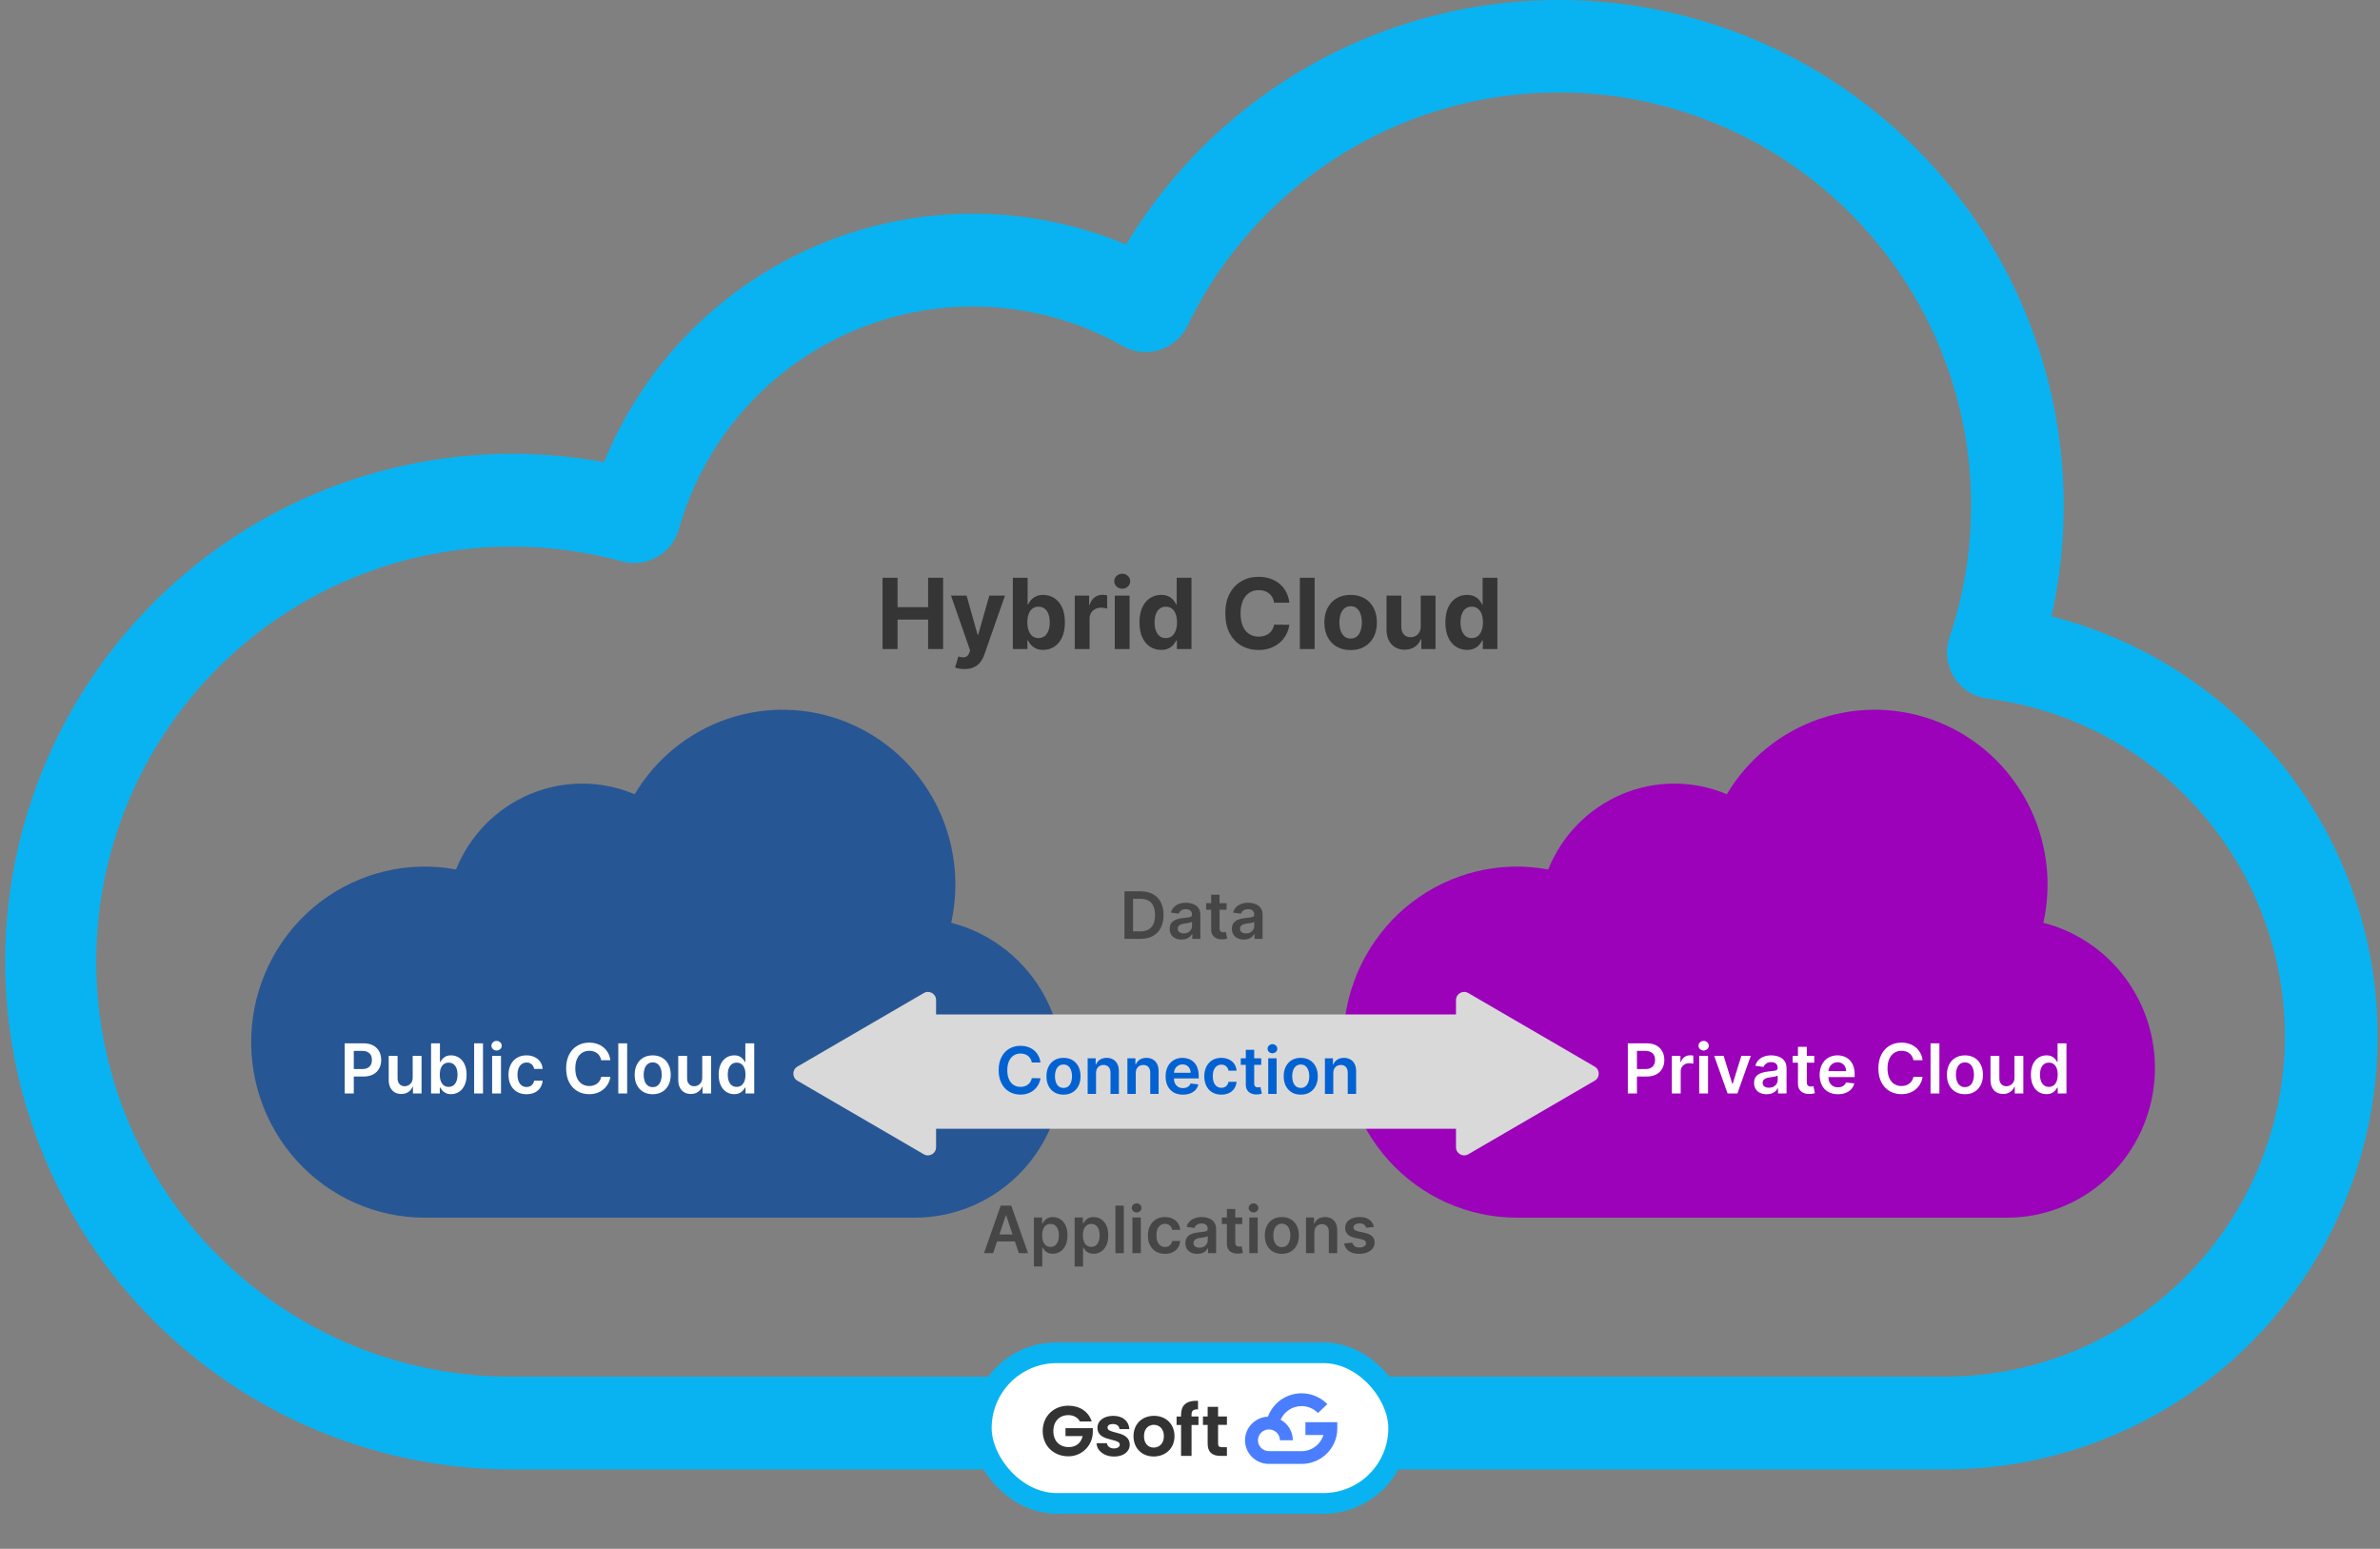
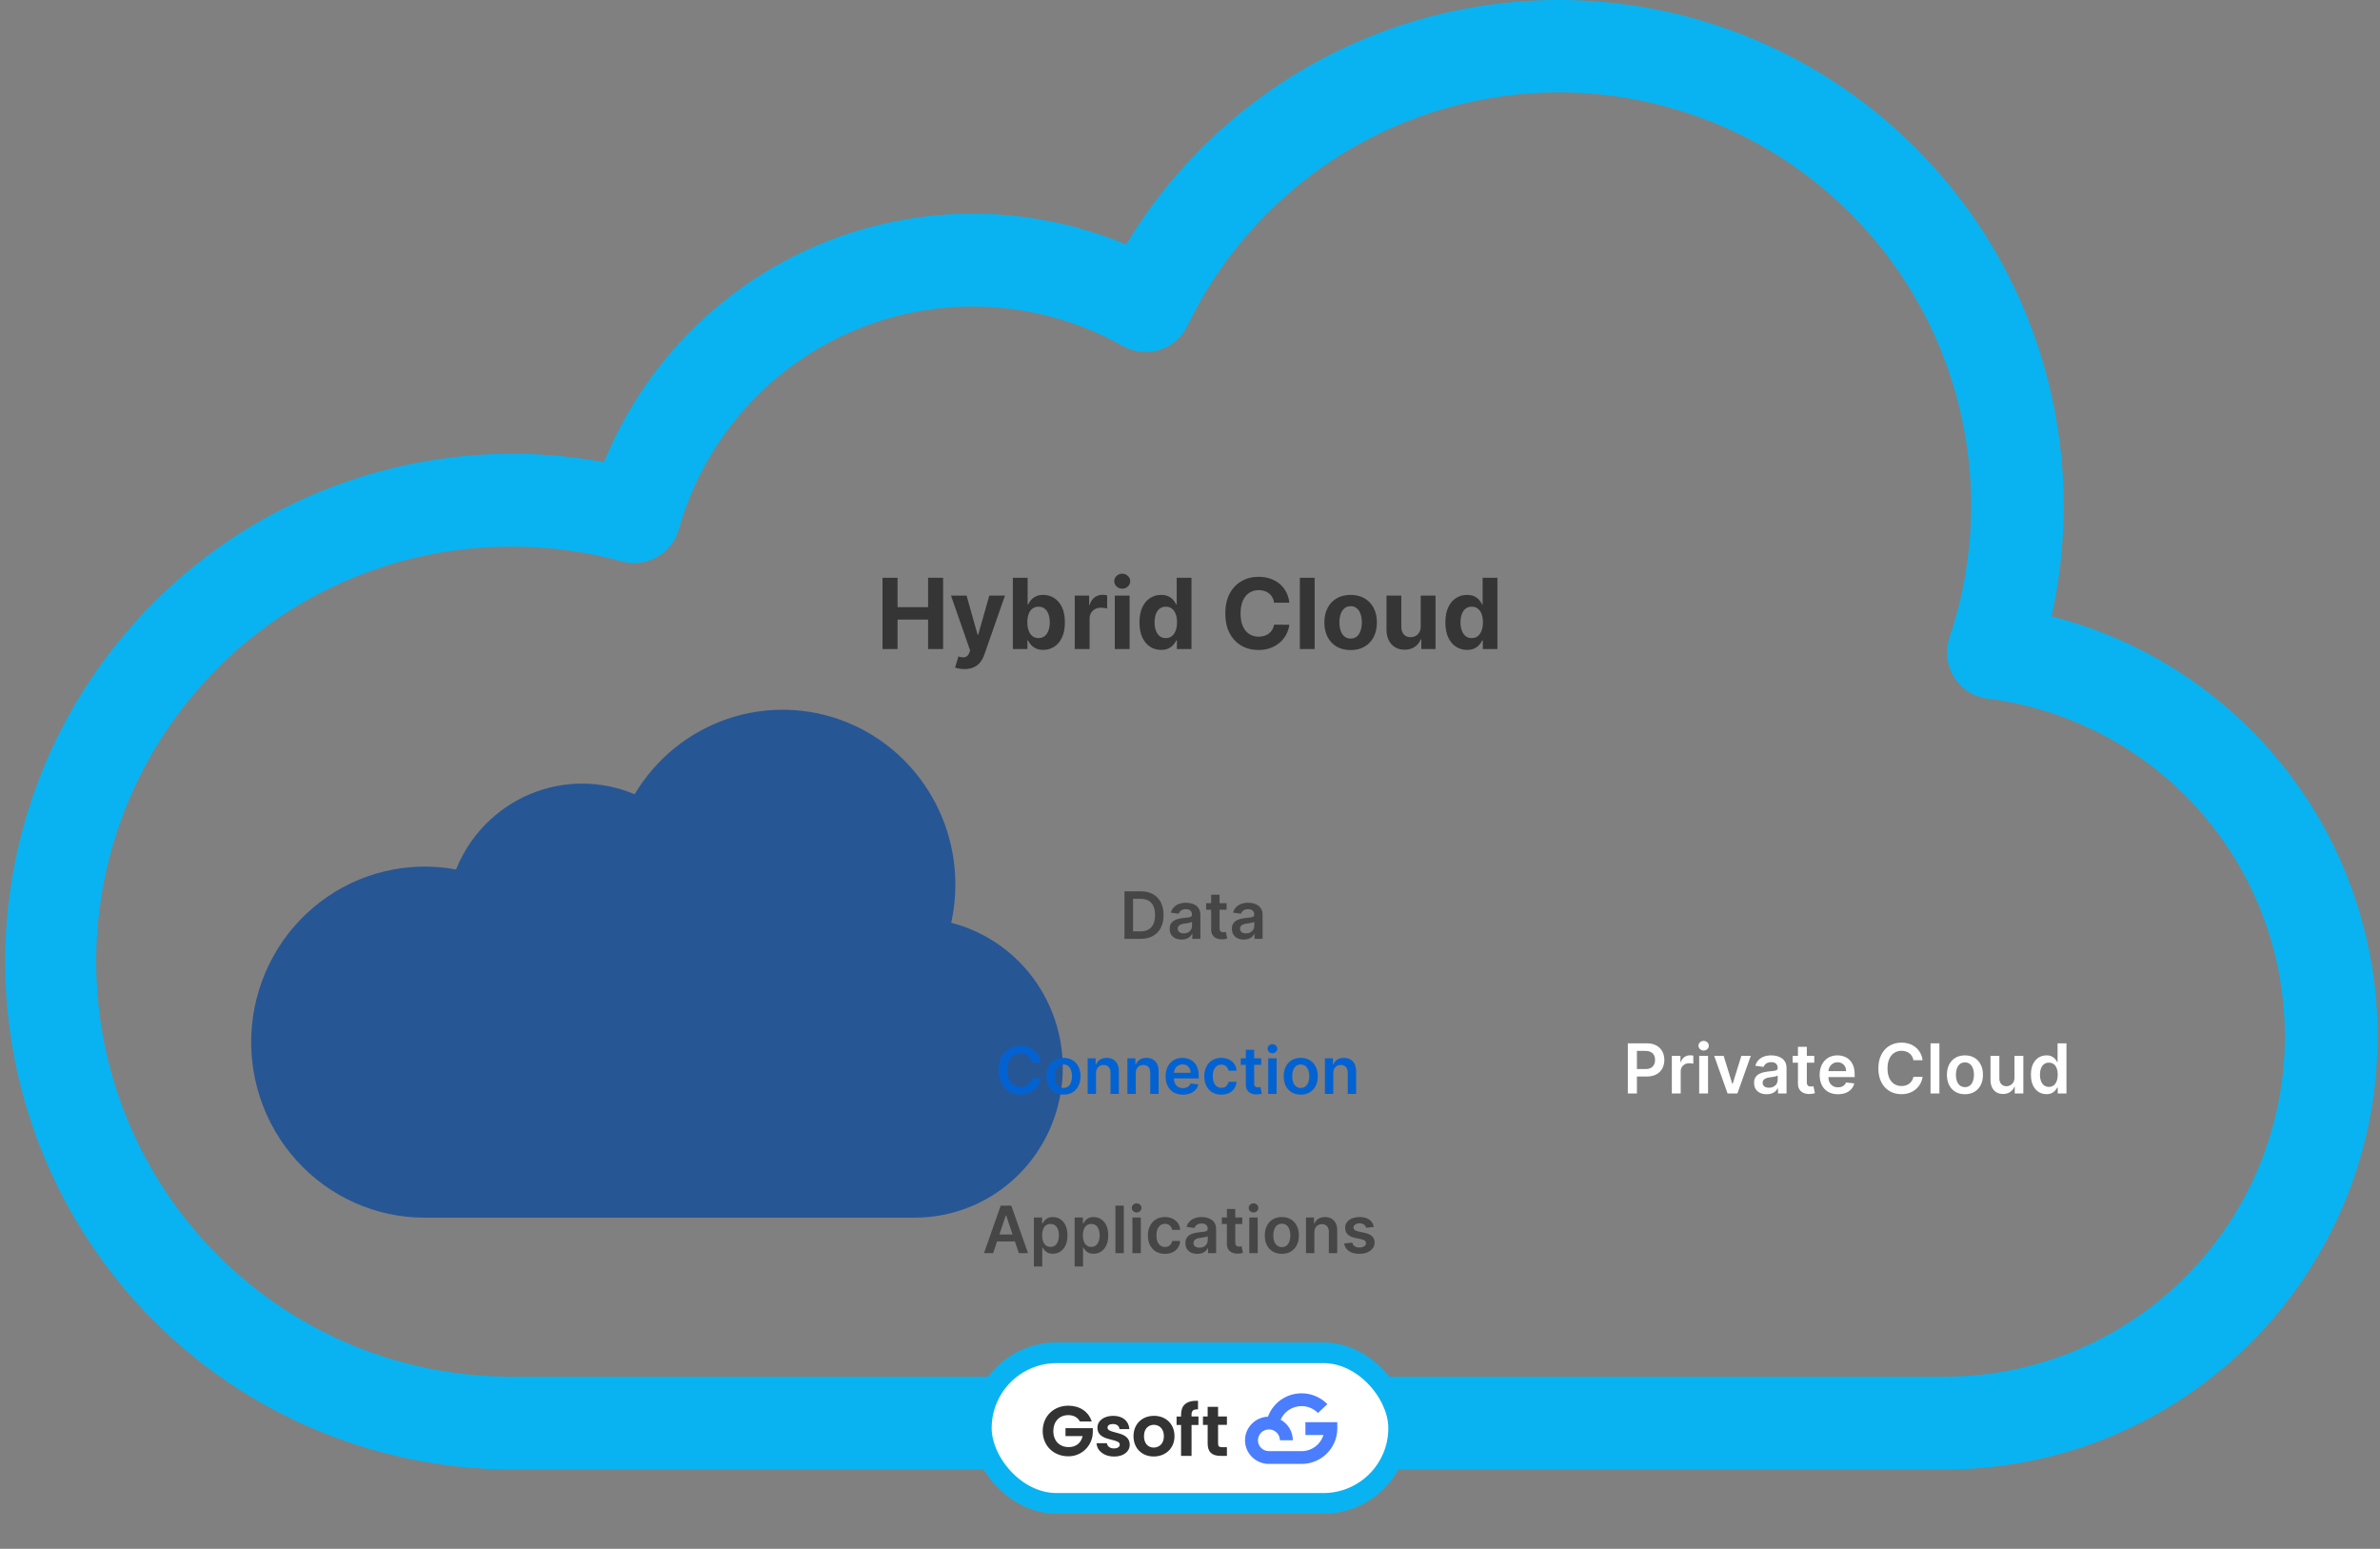
<svg xmlns="http://www.w3.org/2000/svg" width="690" height="449" viewBox="0 0 690 449" fill="none">
  <rect x="0" y="0" width="690" height="449" fill="#808080" stroke="none" />
  <g clip-path="url(#clip0_4512_9127)">
    <path d="M563.896 425.996H148.44C128.011 425.986 107.809 421.71 89.121 413.446C70.433 405.18 53.67 393.106 39.903 377.992C26.134 362.877 15.663 345.056 9.156 325.664C2.65 306.272 0.25 285.735 2.111 265.361C3.973 244.989 10.053 225.229 19.966 207.34C29.878 189.452 43.405 173.829 59.683 161.467C75.961 149.106 94.633 140.277 114.509 135.545C134.384 130.813 155.025 130.28 175.117 133.982C180.861 119.84 189.345 106.977 200.081 96.137C210.817 85.297 223.591 76.695 237.666 70.828C251.741 64.961 266.837 61.945 282.083 61.954C297.328 61.964 312.421 64.998 326.49 70.882C344.447 41.078 372.407 18.643 405.369 7.59C438.33 -3.464 474.144 -2.415 506.404 10.548C538.664 23.512 565.266 47.544 581.455 78.348C597.643 109.152 602.36 144.718 594.763 178.686C624.394 186.218 650.256 204.327 667.489 229.612C684.722 254.896 692.141 285.612 688.349 315.988C684.559 346.363 669.818 374.306 646.901 394.565C623.983 414.823 594.466 426.002 563.896 426V425.996ZM148.44 158.468C132.629 158.415 116.963 161.488 102.339 167.51C87.716 173.533 74.424 182.387 63.224 193.565C52.025 204.742 43.139 218.023 37.076 232.646C31.013 247.269 27.892 262.947 27.892 278.782C27.892 294.615 31.013 310.293 37.076 324.916C43.139 339.54 52.025 352.822 63.224 363.998C74.424 375.176 87.716 384.03 102.339 390.052C116.963 396.075 132.629 399.148 148.44 399.095H563.896C588.957 399.092 613.076 389.527 631.343 372.346C649.61 355.166 660.653 331.66 662.225 306.613C663.798 281.567 655.779 256.861 639.805 237.526C623.829 218.189 601.096 205.676 576.233 202.531C574.255 202.284 572.357 201.6 570.677 200.528C568.996 199.456 567.576 198.023 566.517 196.332C565.457 194.642 564.787 192.737 564.554 190.755C564.321 188.774 564.53 186.764 565.168 184.875C574.917 156.009 573.308 124.508 560.669 96.79C548.03 69.073 525.312 47.224 497.144 35.697C468.977 24.169 437.48 23.831 409.073 34.751C380.665 45.671 357.484 67.027 344.255 94.467C343.455 96.123 342.324 97.598 340.933 98.799C339.542 100 337.918 100.903 336.165 101.451C334.411 102 332.563 102.182 330.737 101.987C328.91 101.792 327.142 101.224 325.543 100.318C313.869 93.715 300.849 89.854 287.466 89.027C274.083 88.199 260.688 90.427 248.291 95.541C235.894 100.656 224.819 108.523 215.902 118.55C206.985 128.577 200.459 140.502 196.818 153.424C195.855 156.844 193.581 159.743 190.492 161.49C187.402 163.236 183.749 163.688 180.328 162.747C169.938 159.9 159.214 158.46 148.44 158.468Z" fill="#09B3F1" />
    <path d="M265.211 352.999H123.085C116.097 352.994 109.186 351.518 102.792 348.661C96.4 345.803 90.665 341.629 85.956 336.406C81.246 331.182 77.663 325.021 75.438 318.318C73.212 311.616 72.391 304.515 73.028 297.474C73.664 290.433 75.745 283.602 79.135 277.419C82.526 271.236 87.154 265.835 92.723 261.562C98.291 257.29 104.679 254.237 111.477 252.602C118.277 250.967 125.339 250.782 132.212 252.062C134.177 247.173 137.079 242.727 140.751 238.981C144.425 235.234 148.795 232.261 153.61 230.233C158.424 228.203 163.589 227.161 168.803 227.164C174.019 227.169 179.183 228.217 183.996 230.251C190.138 219.949 199.703 212.194 210.979 208.374C222.255 204.552 234.506 204.916 245.543 209.396C256.578 213.877 265.679 222.184 271.217 232.831C276.755 243.48 278.37 255.773 275.77 267.514C285.906 270.118 294.754 276.378 300.649 285.116C306.545 293.856 309.082 304.473 307.785 314.973C306.488 325.473 301.446 335.132 293.607 342.134C285.766 349.136 275.668 353 265.211 353V352.999Z" fill="#275695" />
-     <path d="M581.848 352.999H439.722C432.733 352.994 425.822 351.518 419.429 348.661C413.036 345.803 407.302 341.629 402.592 336.406C397.882 331.182 394.299 325.021 392.074 318.318C389.848 311.616 389.027 304.515 389.663 297.474C390.301 290.433 392.38 283.602 395.771 277.419C399.162 271.236 403.79 265.835 409.358 261.562C414.927 257.29 421.315 254.237 428.114 252.602C434.913 250.967 441.975 250.782 448.848 252.062C450.813 247.173 453.715 242.727 457.387 238.981C461.061 235.234 465.431 232.261 470.246 230.233C475.06 228.203 480.225 227.161 485.44 227.164C490.655 227.169 495.819 228.217 500.632 230.251C506.775 219.949 516.339 212.194 527.615 208.374C538.892 204.552 551.142 204.916 562.179 209.396C573.214 213.877 582.315 222.184 587.853 232.831C593.391 243.48 595.006 255.773 592.407 267.514C602.543 270.118 611.39 276.378 617.285 285.116C623.182 293.856 625.718 304.473 624.421 314.973C623.124 325.473 618.082 335.132 610.243 342.134C602.403 349.136 592.304 353 581.848 353V352.999Z" fill="#9B02BA" />
    <path d="M471.935 317V302.455H477.389C478.507 302.455 479.444 302.663 480.202 303.08C480.964 303.496 481.539 304.069 481.928 304.798C482.321 305.523 482.517 306.347 482.517 307.27C482.517 308.203 482.321 309.031 481.928 309.756C481.535 310.48 480.955 311.051 480.188 311.467C479.42 311.879 478.476 312.085 477.354 312.085H473.739V309.919H476.999C477.652 309.919 478.187 309.805 478.604 309.578C479.02 309.351 479.328 309.038 479.527 308.641C479.731 308.243 479.832 307.786 479.832 307.27C479.832 306.754 479.731 306.299 479.527 305.906C479.328 305.513 479.018 305.208 478.597 304.99C478.18 304.768 477.643 304.656 476.984 304.656H474.57V317H471.935ZM484.692 317V306.091H487.185V307.909H487.299C487.498 307.279 487.838 306.794 488.321 306.453C488.809 306.107 489.365 305.935 489.99 305.935C490.132 305.935 490.291 305.942 490.466 305.956C490.646 305.965 490.795 305.982 490.914 306.006V308.371C490.805 308.333 490.632 308.3 490.395 308.271C490.163 308.238 489.938 308.222 489.721 308.222C489.252 308.222 488.83 308.323 488.456 308.527C488.087 308.726 487.796 309.003 487.583 309.358C487.37 309.713 487.263 310.123 487.263 310.587V317H484.692ZM492.622 317V306.091H495.193V317H492.622ZM493.914 304.543C493.507 304.543 493.157 304.408 492.863 304.138C492.57 303.863 492.423 303.534 492.423 303.151C492.423 302.762 492.57 302.433 492.863 302.163C493.157 301.889 493.507 301.751 493.914 301.751C494.326 301.751 494.677 301.889 494.966 302.163C495.259 302.433 495.406 302.762 495.406 303.151C495.406 303.534 495.259 303.863 494.966 304.138C494.677 304.408 494.326 304.543 493.914 304.543ZM507.581 306.091L503.696 317H500.855L496.97 306.091H499.712L502.219 314.195H502.332L504.847 306.091H507.581ZM512.187 317.22C511.496 317.22 510.873 317.097 510.319 316.851C509.77 316.6 509.334 316.231 509.012 315.743C508.695 315.255 508.536 314.654 508.536 313.939C508.536 313.323 508.65 312.814 508.877 312.412C509.104 312.009 509.415 311.688 509.808 311.446C510.201 311.205 510.643 311.022 511.136 310.899C511.633 310.771 512.147 310.679 512.677 310.622C513.316 310.556 513.835 310.497 514.232 310.445C514.63 310.388 514.919 310.303 515.099 310.189C515.283 310.071 515.376 309.888 515.376 309.642V309.599C515.376 309.064 515.217 308.65 514.9 308.357C514.583 308.063 514.126 307.916 513.529 307.916C512.899 307.916 512.4 308.054 512.031 308.328C511.666 308.603 511.42 308.927 511.292 309.301L508.891 308.96C509.081 308.297 509.393 307.743 509.829 307.298C510.264 306.848 510.797 306.512 511.427 306.29C512.057 306.062 512.753 305.949 513.515 305.949C514.04 305.949 514.564 306.01 515.085 306.134C515.605 306.257 516.081 306.46 516.512 306.744C516.943 307.024 517.289 307.405 517.549 307.888C517.814 308.371 517.947 308.974 517.947 309.699V317H515.475V315.501H515.39C515.234 315.804 515.013 316.089 514.729 316.354C514.45 316.614 514.097 316.825 513.671 316.986C513.25 317.142 512.755 317.22 512.187 317.22ZM512.854 315.331C513.371 315.331 513.818 315.229 514.197 315.026C514.576 314.817 514.867 314.543 515.07 314.202C515.279 313.861 515.383 313.489 515.383 313.087V311.801C515.302 311.867 515.165 311.929 514.971 311.986C514.781 312.043 514.568 312.092 514.332 312.135C514.095 312.178 513.861 312.215 513.629 312.249C513.397 312.282 513.195 312.31 513.025 312.334C512.641 312.386 512.298 312.471 511.995 312.589C511.692 312.708 511.453 312.874 511.278 313.087C511.103 313.295 511.015 313.565 511.015 313.896C511.015 314.37 511.188 314.727 511.533 314.969C511.879 315.21 512.319 315.331 512.854 315.331ZM525.979 306.091V308.08H519.708V306.091H525.979ZM521.256 303.477H523.827V313.719C523.827 314.064 523.879 314.33 523.984 314.514C524.093 314.694 524.235 314.817 524.41 314.884C524.585 314.95 524.779 314.983 524.992 314.983C525.153 314.983 525.3 314.971 525.433 314.947C525.57 314.924 525.674 314.902 525.745 314.884L526.178 316.893C526.041 316.941 525.844 316.993 525.589 317.05C525.338 317.107 525.03 317.14 524.665 317.149C524.022 317.168 523.442 317.071 522.925 316.858C522.409 316.64 522 316.304 521.697 315.849C521.398 315.395 521.252 314.827 521.256 314.145V303.477ZM532.842 317.213C531.748 317.213 530.804 316.986 530.008 316.531C529.217 316.072 528.609 315.423 528.183 314.585C527.757 313.742 527.544 312.75 527.544 311.609C527.544 310.487 527.757 309.502 528.183 308.655C528.614 307.803 529.215 307.14 529.987 306.666C530.759 306.188 531.665 305.949 532.707 305.949C533.379 305.949 534.014 306.058 534.61 306.276C535.212 306.489 535.742 306.82 536.201 307.27C536.665 307.72 537.03 308.293 537.295 308.989C537.56 309.68 537.693 310.504 537.693 311.46V312.249H528.751V310.516H535.228C535.224 310.023 535.117 309.585 534.909 309.202C534.7 308.813 534.409 308.508 534.035 308.286C533.666 308.063 533.235 307.952 532.743 307.952C532.217 307.952 531.755 308.08 531.358 308.335C530.96 308.586 530.65 308.918 530.427 309.33C530.209 309.737 530.098 310.184 530.093 310.672V312.185C530.093 312.819 530.209 313.364 530.441 313.818C530.673 314.268 530.998 314.614 531.414 314.855C531.831 315.092 532.319 315.21 532.877 315.21C533.252 315.21 533.59 315.158 533.893 315.054C534.196 314.945 534.459 314.786 534.681 314.578C534.904 314.37 535.072 314.112 535.186 313.804L537.586 314.074C537.435 314.708 537.146 315.262 536.72 315.736C536.298 316.205 535.759 316.569 535.1 316.83C534.442 317.085 533.69 317.213 532.842 317.213ZM557.393 307.362H554.737C554.661 306.927 554.521 306.541 554.317 306.205C554.114 305.864 553.861 305.575 553.558 305.338C553.254 305.101 552.909 304.924 552.521 304.805C552.137 304.682 551.723 304.621 551.278 304.621C550.487 304.621 549.786 304.82 549.175 305.217C548.565 305.61 548.086 306.188 547.741 306.95C547.395 307.708 547.222 308.634 547.222 309.727C547.222 310.84 547.395 311.777 547.741 312.54C548.091 313.297 548.569 313.87 549.175 314.259C549.786 314.642 550.485 314.834 551.271 314.834C551.706 314.834 552.113 314.777 552.492 314.663C552.876 314.545 553.219 314.372 553.522 314.145C553.83 313.918 554.088 313.638 554.296 313.307C554.509 312.975 554.656 312.597 554.737 312.17L557.393 312.185C557.293 312.876 557.078 313.525 556.746 314.131C556.42 314.737 555.991 315.272 555.461 315.736C554.931 316.195 554.31 316.555 553.6 316.815C552.89 317.071 552.102 317.199 551.235 317.199C549.957 317.199 548.816 316.903 547.812 316.311C546.808 315.719 546.017 314.865 545.44 313.747C544.862 312.63 544.573 311.29 544.573 309.727C544.573 308.16 544.864 306.82 545.447 305.707C546.029 304.59 546.822 303.735 547.826 303.143C548.83 302.552 549.966 302.256 551.235 302.256C552.045 302.256 552.798 302.369 553.494 302.597C554.19 302.824 554.81 303.158 555.354 303.598C555.899 304.034 556.346 304.569 556.697 305.203C557.052 305.833 557.284 306.553 557.393 307.362ZM562.263 302.455V317H559.692V302.455H562.263ZM569.665 317.213C568.6 317.213 567.677 316.979 566.896 316.51C566.114 316.041 565.508 315.385 565.077 314.543C564.651 313.7 564.438 312.715 564.438 311.588C564.438 310.461 564.651 309.474 565.077 308.626C565.508 307.779 566.114 307.121 566.896 306.652C567.677 306.183 568.6 305.949 569.665 305.949C570.731 305.949 571.654 306.183 572.435 306.652C573.217 307.121 573.82 307.779 574.246 308.626C574.677 309.474 574.893 310.461 574.893 311.588C574.893 312.715 574.677 313.7 574.246 314.543C573.82 315.385 573.217 316.041 572.435 316.51C571.654 316.979 570.731 317.213 569.665 317.213ZM569.68 315.153C570.257 315.153 570.74 314.995 571.129 314.678C571.517 314.356 571.806 313.925 571.995 313.385C572.189 312.845 572.286 312.244 572.286 311.581C572.286 310.913 572.189 310.31 571.995 309.77C571.806 309.225 571.517 308.792 571.129 308.47C570.74 308.148 570.257 307.987 569.68 307.987C569.088 307.987 568.595 308.148 568.202 308.47C567.814 308.792 567.523 309.225 567.329 309.77C567.139 310.31 567.045 310.913 567.045 311.581C567.045 312.244 567.139 312.845 567.329 313.385C567.523 313.925 567.814 314.356 568.202 314.678C568.595 314.995 569.088 315.153 569.68 315.153ZM584.028 312.412V306.091H586.599V317H584.106V315.061H583.993C583.746 315.672 583.342 316.171 582.778 316.56C582.219 316.948 581.53 317.142 580.711 317.142C579.996 317.142 579.364 316.983 578.815 316.666C578.27 316.344 577.844 315.878 577.537 315.267C577.229 314.652 577.075 313.908 577.075 313.037V306.091H579.646V312.639C579.646 313.33 579.835 313.88 580.214 314.287C580.593 314.694 581.09 314.898 581.706 314.898C582.084 314.898 582.451 314.805 582.806 314.621C583.162 314.436 583.453 314.161 583.68 313.797C583.912 313.428 584.028 312.966 584.028 312.412ZM593.291 317.192C592.434 317.192 591.667 316.972 590.99 316.531C590.313 316.091 589.778 315.452 589.385 314.614C588.992 313.776 588.795 312.758 588.795 311.56C588.795 310.348 588.994 309.325 589.392 308.491C589.795 307.653 590.337 307.021 591.018 306.595C591.7 306.164 592.46 305.949 593.298 305.949C593.938 305.949 594.463 306.058 594.875 306.276C595.287 306.489 595.614 306.747 595.855 307.05C596.097 307.348 596.284 307.63 596.416 307.895H596.523V302.455H599.101V317H596.572V315.281H596.416C596.284 315.546 596.092 315.828 595.841 316.126C595.59 316.42 595.259 316.671 594.847 316.879C594.435 317.088 593.916 317.192 593.291 317.192ZM594.009 315.082C594.553 315.082 595.017 314.936 595.401 314.642C595.784 314.344 596.075 313.929 596.274 313.399C596.473 312.869 596.572 312.251 596.572 311.545C596.572 310.84 596.473 310.227 596.274 309.706C596.08 309.185 595.791 308.78 595.408 308.491C595.029 308.203 594.563 308.058 594.009 308.058C593.436 308.058 592.957 308.207 592.574 308.506C592.19 308.804 591.902 309.216 591.707 309.741C591.513 310.267 591.416 310.868 591.416 311.545C591.416 312.227 591.513 312.836 591.707 313.371C591.906 313.901 592.197 314.32 592.581 314.628C592.969 314.931 593.445 315.082 594.009 315.082Z" fill="white" />
    <path d="M255.858 188.15V167.495H260.219V176.017H269.073V167.495H273.423V188.15H269.073V179.618H260.219V188.15H255.858ZM279.588 193.959C279.044 193.959 278.533 193.915 278.057 193.827C277.587 193.747 277.198 193.643 276.888 193.515L277.855 190.308C278.36 190.463 278.812 190.547 279.215 190.56C279.625 190.573 279.978 190.48 280.273 190.277C280.576 190.076 280.82 189.733 281.008 189.249L281.26 188.594L275.71 172.659H280.222L283.425 184.035H283.587L286.82 172.659H291.362L285.349 189.824C285.061 190.657 284.668 191.384 284.171 192.003C283.68 192.628 283.06 193.108 282.307 193.444C281.555 193.787 280.649 193.959 279.588 193.959ZM293.638 188.15V167.495H297.929V175.261H298.061C298.248 174.844 298.52 174.421 298.876 173.99C299.239 173.553 299.709 173.19 300.286 172.901C300.871 172.606 301.595 172.458 302.462 172.458C303.59 172.458 304.631 172.753 305.584 173.345C306.538 173.93 307.3 174.814 307.871 175.997C308.442 177.173 308.728 178.65 308.728 180.425C308.728 182.153 308.449 183.612 307.891 184.801C307.34 185.984 306.589 186.882 305.635 187.494C304.688 188.099 303.627 188.402 302.452 188.402C301.619 188.402 300.911 188.265 300.327 187.989C299.749 187.713 299.275 187.366 298.907 186.95C298.537 186.526 298.256 186.099 298.061 185.668H297.869V188.15H293.638ZM297.838 180.405C297.838 181.326 297.966 182.129 298.221 182.814C298.477 183.5 298.846 184.035 299.33 184.419C299.813 184.795 300.401 184.983 301.092 184.983C301.79 184.983 302.381 184.792 302.865 184.408C303.348 184.019 303.714 183.48 303.963 182.794C304.218 182.102 304.345 181.305 304.345 180.405C304.345 179.51 304.221 178.723 303.973 178.044C303.725 177.365 303.359 176.834 302.875 176.451C302.392 176.068 301.797 175.876 301.092 175.876C300.393 175.876 299.803 176.061 299.319 176.431C298.843 176.8 298.477 177.325 298.221 178.004C297.966 178.683 297.838 179.483 297.838 180.405ZM311.59 188.15V172.659H315.75V175.362H315.911C316.193 174.401 316.667 173.674 317.331 173.183C317.997 172.686 318.761 172.438 319.628 172.438C319.843 172.438 320.074 172.451 320.322 172.478C320.572 172.504 320.789 172.542 320.977 172.588V176.4C320.776 176.34 320.497 176.286 320.142 176.24C319.786 176.192 319.46 176.169 319.164 176.169C318.533 176.169 317.969 176.306 317.472 176.582C316.983 176.851 316.593 177.228 316.304 177.712C316.022 178.196 315.881 178.754 315.881 179.386V188.15H311.59ZM323.195 188.15V172.659H327.487V188.15H323.195ZM325.351 170.663C324.714 170.663 324.166 170.451 323.709 170.027C323.259 169.596 323.035 169.082 323.035 168.484C323.035 167.892 323.259 167.385 323.709 166.961C324.166 166.53 324.714 166.315 325.351 166.315C325.989 166.315 326.533 166.53 326.983 166.961C327.439 167.385 327.669 167.892 327.669 168.484C327.669 169.082 327.439 169.596 326.983 170.027C326.533 170.451 325.989 170.663 325.351 170.663ZM336.624 188.402C335.45 188.402 334.385 188.099 333.432 187.494C332.486 186.882 331.733 185.984 331.176 184.801C330.626 183.612 330.35 182.153 330.35 180.425C330.35 178.65 330.635 177.173 331.206 175.997C331.777 174.814 332.535 173.93 333.482 173.345C334.436 172.753 335.48 172.458 336.615 172.458C337.481 172.458 338.203 172.606 338.78 172.901C339.365 173.19 339.834 173.553 340.19 173.99C340.553 174.421 340.828 174.844 341.016 175.261H341.147V167.495H345.428V188.15H341.198V185.668H341.016C340.815 186.099 340.529 186.526 340.16 186.95C339.798 187.366 339.324 187.713 338.74 187.989C338.162 188.265 337.458 188.402 336.624 188.402ZM337.985 184.983C338.676 184.983 339.26 184.795 339.737 184.419C340.221 184.035 340.589 183.5 340.845 182.814C341.107 182.129 341.238 181.326 341.238 180.405C341.238 179.483 341.111 178.683 340.855 178.004C340.6 177.325 340.23 176.8 339.747 176.431C339.263 176.061 338.676 175.876 337.985 175.876C337.279 175.876 336.685 176.068 336.201 176.451C335.718 176.834 335.353 177.365 335.103 178.044C334.855 178.723 334.731 179.51 334.731 180.405C334.731 181.305 334.855 182.102 335.103 182.794C335.359 183.48 335.725 184.019 336.201 184.408C336.685 184.792 337.279 184.983 337.985 184.983ZM373.802 174.726H369.39C369.31 174.155 369.145 173.647 368.896 173.203C368.648 172.753 368.329 172.37 367.94 172.054C367.55 171.738 367.1 171.496 366.589 171.328C366.086 171.159 365.539 171.075 364.948 171.075C363.881 171.075 362.951 171.341 362.158 171.872C361.366 172.396 360.751 173.163 360.315 174.172C359.878 175.173 359.66 176.39 359.66 177.823C359.66 179.295 359.878 180.531 360.315 181.534C360.758 182.536 361.376 183.292 362.168 183.803C362.96 184.315 363.877 184.569 364.918 184.569C365.502 184.569 366.042 184.492 366.54 184.337C367.043 184.183 367.49 183.957 367.879 183.661C368.269 183.36 368.591 182.993 368.847 182.562C369.108 182.133 369.29 181.641 369.39 181.09L373.802 181.11C373.687 182.058 373.403 182.973 372.945 183.853C372.496 184.728 371.888 185.511 371.123 186.203C370.364 186.89 369.458 187.434 368.404 187.837C367.355 188.234 366.17 188.433 364.847 188.433C363.007 188.433 361.362 188.015 359.912 187.182C358.468 186.348 357.326 185.141 356.487 183.561C355.655 181.981 355.238 180.068 355.238 177.823C355.238 175.57 355.661 173.654 356.507 172.074C357.354 170.494 358.502 169.29 359.952 168.464C361.402 167.63 363.035 167.213 364.847 167.213C366.042 167.213 367.151 167.381 368.172 167.717C369.199 168.053 370.109 168.544 370.901 169.189C371.694 169.828 372.338 170.612 372.835 171.539C373.339 172.467 373.66 173.53 373.802 174.726ZM381.14 167.495V188.15H376.849V167.495H381.14ZM391.567 188.453C390.002 188.453 388.649 188.119 387.508 187.454C386.373 186.782 385.496 185.847 384.879 184.651C384.261 183.447 383.953 182.052 383.953 180.465C383.953 178.864 384.261 177.467 384.879 176.269C385.496 175.066 386.373 174.131 387.508 173.466C388.649 172.794 390.002 172.458 391.567 172.458C393.132 172.458 394.482 172.794 395.616 173.466C396.758 174.131 397.637 175.066 398.255 176.269C398.873 177.467 399.182 178.864 399.182 180.465C399.182 182.052 398.873 183.447 398.255 184.651C397.637 185.847 396.758 186.782 395.616 187.454C394.482 188.119 393.132 188.453 391.567 188.453ZM391.587 185.124C392.299 185.124 392.893 184.923 393.369 184.519C393.847 184.109 394.206 183.551 394.447 182.845C394.695 182.138 394.821 181.335 394.821 180.434C394.821 179.534 394.695 178.73 394.447 178.024C394.206 177.319 393.847 176.76 393.369 176.35C392.893 175.94 392.299 175.735 391.587 175.735C390.869 175.735 390.264 175.94 389.774 176.35C389.291 176.76 388.925 177.319 388.676 178.024C388.434 178.73 388.314 179.534 388.314 180.434C388.314 181.335 388.434 182.138 388.676 182.845C388.925 183.551 389.291 184.109 389.774 184.519C390.264 184.923 390.869 185.124 391.587 185.124ZM411.893 181.554V172.659H416.183V188.15H412.063V185.336H411.903C411.554 186.243 410.973 186.974 410.161 187.525C409.355 188.075 408.37 188.351 407.209 188.351C406.174 188.351 405.266 188.117 404.48 187.646C403.694 187.175 403.079 186.506 402.636 185.639C402.2 184.771 401.978 183.732 401.972 182.522V172.659H406.262V181.756C406.269 182.67 406.514 183.393 406.998 183.924C407.482 184.455 408.129 184.721 408.941 184.721C409.459 184.721 409.942 184.603 410.392 184.368C410.841 184.125 411.204 183.769 411.48 183.299C411.762 182.828 411.899 182.246 411.893 181.554ZM425.316 188.402C424.142 188.402 423.077 188.099 422.124 187.494C421.176 186.882 420.425 185.984 419.867 184.801C419.317 183.612 419.042 182.153 419.042 180.425C419.042 178.65 419.327 177.173 419.898 175.997C420.469 174.814 421.227 173.93 422.174 173.345C423.128 172.753 424.171 172.458 425.307 172.458C426.173 172.458 426.894 172.606 427.472 172.901C428.056 173.19 428.526 173.553 428.882 173.99C429.245 174.421 429.52 174.844 429.708 175.261H429.839V167.495H434.12V188.15H429.89V185.668H429.708C429.507 186.099 429.221 186.526 428.852 186.95C428.49 187.366 428.016 187.713 427.432 187.989C426.854 188.265 426.15 188.402 425.316 188.402ZM426.677 184.983C427.368 184.983 427.952 184.795 428.429 184.419C428.913 184.035 429.281 183.5 429.537 182.814C429.799 182.129 429.93 181.326 429.93 180.405C429.93 179.483 429.803 178.683 429.547 178.004C429.292 177.325 428.922 176.8 428.439 176.431C427.955 176.061 427.368 175.876 426.677 175.876C425.971 175.876 425.377 176.068 424.893 176.451C424.41 176.834 424.045 177.365 423.795 178.044C423.547 178.723 423.423 179.51 423.423 180.405C423.423 181.305 423.547 182.102 423.795 182.794C424.051 183.48 424.417 184.019 424.893 184.408C425.377 184.792 425.971 184.983 426.677 184.983Z" fill="#353535" />
-     <path fill-rule="evenodd" clip-rule="evenodd" d="M231.176 313.296C229.608 312.384 229.608 310.115 231.176 309.203L267.835 287.874C269.412 286.957 271.386 288.096 271.386 289.92V294.092H422.114V289.92C422.114 288.096 424.09 286.957 425.665 287.874L462.324 309.203C463.892 310.115 463.892 312.384 462.324 313.296L425.665 334.626C424.09 335.541 422.114 334.403 422.114 332.578V327.225H271.386V332.578C271.386 334.403 269.412 335.541 267.835 334.626L231.176 313.296Z" fill="#D9D9D9" />
    <path d="M301.65 308.01H299.138C299.066 307.597 298.935 307.232 298.742 306.914C298.55 306.591 298.31 306.318 298.024 306.093C297.737 305.869 297.411 305.701 297.043 305.589C296.68 305.473 296.289 305.415 295.868 305.415C295.12 305.415 294.458 305.603 293.88 305.979C293.303 306.351 292.851 306.897 292.524 307.619C292.198 308.336 292.034 309.213 292.034 310.249C292.034 311.302 292.198 312.189 292.524 312.911C292.856 313.628 293.307 314.17 293.88 314.538C294.458 314.901 295.118 315.083 295.861 315.083C296.274 315.083 296.658 315.029 297.016 314.922C297.379 314.809 297.704 314.646 297.99 314.431C298.282 314.215 298.525 313.951 298.722 313.637C298.923 313.323 299.062 312.964 299.138 312.561L301.65 312.575C301.555 313.229 301.352 313.844 301.039 314.417C300.729 314.99 300.325 315.497 299.823 315.937C299.322 316.371 298.735 316.712 298.064 316.958C297.393 317.201 296.647 317.321 295.828 317.321C294.619 317.321 293.54 317.041 292.591 316.481C291.642 315.92 290.895 315.112 290.348 314.054C289.802 312.996 289.529 311.728 289.529 310.249C289.529 308.765 289.804 307.496 290.355 306.443C290.906 305.385 291.655 304.576 292.604 304.016C293.554 303.455 294.629 303.176 295.828 303.176C296.593 303.176 297.305 303.282 297.964 303.498C298.621 303.713 299.208 304.029 299.722 304.446C300.237 304.859 300.661 305.365 300.991 305.965C301.327 306.561 301.547 307.243 301.65 308.01ZM308.322 317.334C307.315 317.334 306.442 317.113 305.703 316.669C304.965 316.226 304.392 315.604 303.985 314.807C303.582 314.009 303.38 313.077 303.38 312.009C303.38 310.943 303.582 310.008 303.985 309.206C304.392 308.404 304.965 307.781 305.703 307.338C306.442 306.894 307.315 306.671 308.322 306.671C309.329 306.671 310.203 306.894 310.941 307.338C311.68 307.781 312.251 308.404 312.654 309.206C313.061 310.008 313.265 310.943 313.265 312.009C313.265 313.077 313.061 314.009 312.654 314.807C312.251 315.604 311.68 316.226 310.941 316.669C310.203 317.113 309.329 317.334 308.322 317.334ZM308.336 315.385C308.882 315.385 309.339 315.235 309.706 314.935C310.073 314.629 310.346 314.222 310.525 313.711C310.708 313.2 310.801 312.631 310.801 312.004C310.801 311.372 310.708 310.8 310.525 310.289C310.346 309.773 310.073 309.363 309.706 309.058C309.339 308.754 308.882 308.601 308.336 308.601C307.776 308.601 307.311 308.754 306.94 309.058C306.572 309.363 306.297 309.773 306.113 310.289C305.934 310.8 305.845 311.372 305.845 312.004C305.845 312.631 305.934 313.2 306.113 313.711C306.297 314.222 306.572 314.629 306.94 314.935C307.311 315.235 307.776 315.385 308.336 315.385ZM317.759 311.082V317.133H315.328V306.806H317.652V308.561H317.772C318.01 307.983 318.388 307.523 318.907 307.183C319.43 306.842 320.078 306.671 320.847 306.671C321.559 306.671 322.179 306.824 322.707 307.128C323.24 307.433 323.652 307.875 323.944 308.454C324.239 309.031 324.384 309.733 324.38 310.557V317.133H321.949V310.934C321.949 310.244 321.77 309.704 321.411 309.314C321.058 308.923 320.567 308.729 319.941 308.729C319.515 308.729 319.137 308.823 318.806 309.011C318.479 309.195 318.222 309.462 318.034 309.811C317.85 310.161 317.759 310.585 317.759 311.082ZM329.282 311.082V317.133H326.851V306.806H329.174V308.561H329.295C329.532 307.983 329.911 307.523 330.429 307.183C330.953 306.842 331.601 306.671 332.37 306.671C333.081 306.671 333.702 306.824 334.23 307.128C334.763 307.433 335.174 307.875 335.466 308.454C335.762 309.031 335.907 309.733 335.902 310.557V317.133H333.471V310.934C333.471 310.244 333.293 309.704 332.934 309.314C332.58 308.923 332.09 308.729 331.463 308.729C331.038 308.729 330.66 308.823 330.329 309.011C330.002 309.195 329.745 309.462 329.557 309.811C329.373 310.161 329.282 310.585 329.282 311.082ZM342.939 317.334C341.905 317.334 341.013 317.12 340.26 316.689C339.513 316.255 338.937 315.641 338.534 314.847C338.131 314.049 337.93 313.11 337.93 312.031C337.93 310.968 338.131 310.036 338.534 309.233C338.942 308.426 339.51 307.799 340.24 307.351C340.97 306.897 341.827 306.671 342.811 306.671C343.447 306.671 344.047 306.774 344.611 306.98C345.18 307.183 345.681 307.496 346.116 307.922C346.554 308.348 346.899 308.89 347.15 309.549C347.4 310.204 347.526 310.983 347.526 311.889V312.635H339.072V310.994H345.195C345.191 310.529 345.09 310.114 344.894 309.75C344.696 309.384 344.421 309.094 344.068 308.883C343.718 308.672 343.311 308.567 342.846 308.567C342.348 308.567 341.912 308.689 341.536 308.93C341.16 309.168 340.867 309.482 340.657 309.872C340.45 310.257 340.345 310.681 340.341 311.143V312.575C340.341 313.175 340.45 313.691 340.67 314.122C340.89 314.546 341.196 314.874 341.589 315.103C341.984 315.326 342.445 315.439 342.973 315.439C343.327 315.439 343.647 315.39 343.933 315.291C344.22 315.188 344.468 315.038 344.679 314.84C344.889 314.644 345.047 314.399 345.155 314.107L347.425 314.363C347.282 314.964 347.009 315.488 346.606 315.937C346.208 316.381 345.697 316.725 345.074 316.972C344.453 317.214 343.74 317.334 342.939 317.334ZM354.081 317.334C353.052 317.334 352.168 317.108 351.429 316.656C350.694 316.203 350.128 315.578 349.73 314.78C349.336 313.977 349.139 313.054 349.139 312.009C349.139 310.961 349.341 310.036 349.743 309.233C350.146 308.426 350.714 307.799 351.449 307.351C352.188 306.897 353.06 306.671 354.068 306.671C354.905 306.671 355.646 306.826 356.29 307.135C356.94 307.441 357.456 307.872 357.842 308.433C358.227 308.988 358.446 309.639 358.5 310.382H356.176C356.082 309.885 355.859 309.471 355.504 309.139C355.155 308.803 354.687 308.635 354.101 308.635C353.605 308.635 353.168 308.769 352.792 309.038C352.416 309.303 352.123 309.684 351.912 310.181C351.706 310.678 351.603 311.275 351.603 311.969C351.603 312.673 351.706 313.278 351.912 313.784C352.118 314.287 352.406 314.674 352.779 314.948C353.155 315.217 353.595 315.351 354.101 315.351C354.459 315.351 354.78 315.284 355.061 315.15C355.348 315.01 355.588 314.812 355.779 314.551C355.972 314.291 356.104 313.975 356.176 313.603H358.5C358.441 314.333 358.227 314.982 357.855 315.546C357.484 316.107 356.978 316.546 356.337 316.865C355.697 317.178 354.945 317.334 354.081 317.334ZM365.645 306.806V308.689H359.716V306.806H365.645ZM361.18 304.332H363.611V314.027C363.611 314.355 363.661 314.606 363.759 314.78C363.862 314.95 363.997 315.067 364.162 315.13C364.327 315.193 364.511 315.223 364.713 315.223C364.864 315.223 365.003 315.213 365.129 315.19C365.259 315.168 365.357 315.148 365.424 315.13L365.834 317.033C365.704 317.078 365.519 317.126 365.276 317.181C365.039 317.234 364.748 317.266 364.403 317.274C363.794 317.292 363.246 317.201 362.758 316.998C362.27 316.792 361.883 316.474 361.596 316.045C361.315 315.614 361.176 315.075 361.18 314.431V304.332ZM367.679 317.133V306.806H370.109V317.133H367.679ZM368.901 305.34C368.516 305.34 368.185 305.212 367.907 304.957C367.629 304.698 367.491 304.385 367.491 304.022C367.491 303.655 367.629 303.344 367.907 303.088C368.185 302.828 368.516 302.698 368.901 302.698C369.29 302.698 369.622 302.828 369.895 303.088C370.172 303.344 370.311 303.655 370.311 304.022C370.311 304.385 370.172 304.698 369.895 304.957C369.622 305.212 369.29 305.34 368.901 305.34ZM377.108 317.334C376.101 317.334 375.227 317.113 374.489 316.669C373.75 316.226 373.178 315.604 372.77 314.807C372.367 314.009 372.166 313.077 372.166 312.009C372.166 310.943 372.367 310.008 372.77 309.206C373.178 308.404 373.75 307.781 374.489 307.338C375.227 306.894 376.101 306.671 377.108 306.671C378.116 306.671 378.988 306.894 379.727 307.338C380.465 307.781 381.036 308.404 381.439 309.206C381.847 310.008 382.05 310.943 382.05 312.009C382.05 313.077 381.847 314.009 381.439 314.807C381.036 315.604 380.465 316.226 379.727 316.669C378.988 317.113 378.116 317.334 377.108 317.334ZM377.122 315.385C377.668 315.385 378.124 315.235 378.492 314.935C378.858 314.629 379.131 314.222 379.311 313.711C379.494 313.2 379.586 312.631 379.586 312.004C379.586 311.372 379.494 310.8 379.311 310.289C379.131 309.773 378.858 309.363 378.492 309.058C378.124 308.754 377.668 308.601 377.122 308.601C376.562 308.601 376.096 308.754 375.725 309.058C375.357 309.363 375.082 309.773 374.899 310.289C374.719 310.8 374.631 311.372 374.631 312.004C374.631 312.631 374.719 313.2 374.899 313.711C375.082 314.222 375.357 314.629 375.725 314.935C376.096 315.235 376.562 315.385 377.122 315.385ZM386.544 311.082V317.133H384.113V306.806H386.437V308.561H386.557C386.795 307.983 387.173 307.523 387.692 307.183C388.216 306.842 388.863 306.671 389.633 306.671C390.345 306.671 390.964 306.824 391.493 307.128C392.026 307.433 392.437 307.875 392.729 308.454C393.024 309.031 393.17 309.733 393.165 310.557V317.133H390.734V310.934C390.734 310.244 390.556 309.704 390.197 309.314C389.843 308.923 389.354 308.729 388.726 308.729C388.301 308.729 387.922 308.823 387.592 309.011C387.265 309.195 387.008 309.462 386.82 309.811C386.635 310.161 386.544 310.585 386.544 311.082Z" fill="#0362D2" />
    <path d="M287.932 363.283H285.273L290.115 349.514H293.19L298.038 363.283H295.379L291.707 352.337H291.6L287.932 363.283ZM288.02 357.885H295.273V359.888H288.02V357.885ZM299.742 367.156V352.956H302.133V354.664H302.274C302.399 354.413 302.576 354.145 302.804 353.864C303.032 353.576 303.342 353.333 303.731 353.13C304.121 352.924 304.617 352.821 305.222 352.821C306.019 352.821 306.737 353.025 307.377 353.433C308.022 353.837 308.533 354.435 308.908 355.228C309.289 356.017 309.479 356.985 309.479 358.133C309.479 359.267 309.294 360.23 308.921 361.024C308.55 361.817 308.045 362.423 307.404 362.839C306.765 363.256 306.039 363.464 305.228 363.464C304.637 363.464 304.148 363.366 303.758 363.168C303.368 362.972 303.055 362.734 302.819 362.456C302.586 362.173 302.404 361.907 302.274 361.656H302.173V367.156H299.742ZM302.126 358.119C302.126 358.788 302.221 359.372 302.408 359.874C302.601 360.377 302.876 360.769 303.235 361.051C303.597 361.328 304.036 361.468 304.55 361.468C305.088 361.468 305.538 361.325 305.9 361.037C306.262 360.746 306.535 360.35 306.72 359.848C306.908 359.341 307.001 358.765 307.001 358.119C307.001 357.479 306.91 356.91 306.726 356.412C306.543 355.915 306.269 355.524 305.907 355.242C305.544 354.96 305.092 354.819 304.55 354.819C304.031 354.819 303.59 354.955 303.227 355.228C302.865 355.502 302.589 355.885 302.401 356.378C302.218 356.871 302.126 357.452 302.126 358.119ZM311.56 367.156V352.956H313.951V354.664H314.092C314.217 354.413 314.394 354.145 314.623 353.864C314.851 353.576 315.16 353.333 315.549 353.13C315.939 352.924 316.436 352.821 317.041 352.821C317.837 352.821 318.556 353.025 319.195 353.433C319.84 353.837 320.351 354.435 320.727 355.228C321.107 356.017 321.297 356.985 321.297 358.133C321.297 359.267 321.112 360.23 320.74 361.024C320.369 361.817 319.863 362.423 319.222 362.839C318.583 363.256 317.857 363.464 317.046 363.464C316.456 363.464 315.966 363.366 315.576 363.168C315.186 362.972 314.873 362.734 314.637 362.456C314.404 362.173 314.222 361.907 314.092 361.656H313.991V367.156H311.56ZM313.944 358.119C313.944 358.788 314.039 359.372 314.227 359.874C314.419 360.377 314.695 360.769 315.053 361.051C315.416 361.328 315.854 361.468 316.368 361.468C316.906 361.468 317.356 361.325 317.718 361.037C318.081 360.746 318.354 360.35 318.538 359.848C318.726 359.341 318.819 358.765 318.819 358.119C318.819 357.479 318.728 356.91 318.544 356.412C318.361 355.915 318.088 355.524 317.725 355.242C317.362 354.96 316.911 354.819 316.368 354.819C315.849 354.819 315.408 354.955 315.046 355.228C314.683 355.502 314.407 355.885 314.22 356.378C314.036 356.871 313.944 357.452 313.944 358.119ZM325.81 349.514V363.283H323.379V349.514H325.81ZM328.309 363.283V352.956H330.74V363.283H328.309ZM329.531 351.49C329.146 351.49 328.815 351.362 328.537 351.107C328.26 350.847 328.121 350.535 328.121 350.172C328.121 349.805 328.26 349.494 328.537 349.238C328.815 348.978 329.146 348.848 329.531 348.848C329.921 348.848 330.252 348.978 330.525 349.238C330.803 349.494 330.941 349.805 330.941 350.172C330.941 350.535 330.803 350.847 330.525 351.107C330.252 351.362 329.921 351.49 329.531 351.49ZM337.739 363.484C336.71 363.484 335.826 363.258 335.087 362.806C334.352 362.353 333.786 361.728 333.388 360.929C332.994 360.127 332.797 359.204 332.797 358.159C332.797 357.111 332.997 356.186 333.4 355.383C333.803 354.576 334.372 353.949 335.107 353.501C335.846 353.047 336.718 352.821 337.725 352.821C338.563 352.821 339.304 352.976 339.948 353.285C340.597 353.59 341.114 354.022 341.499 354.583C341.884 355.138 342.103 355.789 342.157 356.532H339.834C339.74 356.035 339.516 355.621 339.162 355.289C338.813 354.952 338.345 354.784 337.759 354.784C337.261 354.784 336.825 354.919 336.45 355.188C336.074 355.453 335.781 355.834 335.57 356.331C335.363 356.828 335.261 357.424 335.261 358.119C335.261 358.823 335.363 359.428 335.57 359.934C335.776 360.437 336.064 360.824 336.437 361.098C336.812 361.367 337.253 361.501 337.759 361.501C338.117 361.501 338.437 361.434 338.719 361.3C339.006 361.16 339.245 360.961 339.437 360.701C339.63 360.441 339.762 360.125 339.834 359.753H342.157C342.099 360.483 341.884 361.132 341.513 361.696C341.141 362.257 340.636 362.696 339.995 363.015C339.355 363.328 338.603 363.484 337.739 363.484ZM347.121 363.491C346.468 363.491 345.879 363.375 345.355 363.142C344.836 362.904 344.424 362.554 344.12 362.093C343.819 361.631 343.669 361.062 343.669 360.385C343.669 359.803 343.777 359.321 343.992 358.94C344.207 358.559 344.5 358.254 344.871 358.026C345.243 357.797 345.662 357.624 346.127 357.507C346.598 357.387 347.084 357.299 347.585 357.246C348.189 357.183 348.679 357.126 349.055 357.078C349.431 357.023 349.704 356.943 349.874 356.835C350.049 356.723 350.136 356.551 350.136 356.318V356.278C350.136 355.771 349.986 355.378 349.686 355.1C349.386 354.822 348.954 354.684 348.391 354.684C347.795 354.684 347.322 354.814 346.974 355.073C346.629 355.334 346.396 355.641 346.275 355.995L344.005 355.672C344.185 355.045 344.48 354.521 344.891 354.099C345.304 353.673 345.807 353.355 346.403 353.144C346.999 352.929 347.656 352.821 348.376 352.821C348.874 352.821 349.368 352.879 349.861 352.996C350.354 353.112 350.803 353.305 351.21 353.574C351.618 353.839 351.944 354.2 352.191 354.657C352.442 355.115 352.567 355.686 352.567 356.371V363.283H350.23V361.864H350.149C350.001 362.152 349.794 362.42 349.525 362.671C349.26 362.917 348.927 363.117 348.524 363.27C348.126 363.418 347.658 363.491 347.121 363.491ZM347.752 361.703C348.241 361.703 348.664 361.606 349.022 361.413C349.38 361.217 349.655 360.957 349.848 360.634C350.044 360.312 350.143 359.959 350.143 359.578V358.362C350.066 358.424 349.936 358.482 349.753 358.537C349.575 358.59 349.373 358.637 349.149 358.678C348.925 358.718 348.704 358.753 348.484 358.785C348.265 358.816 348.075 358.843 347.913 358.866C347.55 358.915 347.227 358.996 346.939 359.108C346.653 359.22 346.428 359.377 346.261 359.578C346.096 359.776 346.013 360.031 346.013 360.345C346.013 360.793 346.177 361.132 346.503 361.36C346.831 361.589 347.247 361.703 347.752 361.703ZM360.162 352.956V354.839H354.232V352.956H360.162ZM355.695 350.482H358.126V360.177C358.126 360.505 358.176 360.756 358.274 360.929C358.377 361.1 358.512 361.217 358.677 361.28C358.843 361.342 359.027 361.373 359.228 361.373C359.38 361.373 359.519 361.363 359.644 361.34C359.774 361.318 359.873 361.298 359.939 361.28L360.349 363.183C360.219 363.228 360.034 363.276 359.792 363.33C359.555 363.384 359.263 363.416 358.92 363.424C358.311 363.442 357.762 363.351 357.274 363.148C356.786 362.942 356.399 362.624 356.113 362.194C355.83 361.764 355.692 361.225 355.695 360.58V350.482ZM362.194 363.283V352.956H364.625V363.283H362.194ZM363.416 351.49C363.031 351.49 362.7 351.362 362.422 351.107C362.145 350.847 362.006 350.535 362.006 350.172C362.006 349.805 362.145 349.494 362.422 349.238C362.7 348.978 363.031 348.848 363.416 348.848C363.806 348.848 364.137 348.978 364.41 349.238C364.688 349.494 364.826 349.805 364.826 350.172C364.826 350.535 364.688 350.847 364.41 351.107C364.137 351.362 363.806 351.49 363.416 351.49ZM371.624 363.484C370.616 363.484 369.744 363.263 369.005 362.819C368.267 362.376 367.693 361.754 367.286 360.957C366.883 360.159 366.682 359.227 366.682 358.159C366.682 357.093 366.883 356.158 367.286 355.356C367.693 354.554 368.267 353.931 369.005 353.487C369.744 353.044 370.616 352.821 371.624 352.821C372.631 352.821 373.504 353.044 374.243 353.487C374.982 353.931 375.552 354.554 375.954 355.356C376.362 356.158 376.566 357.093 376.566 358.159C376.566 359.227 376.362 360.159 375.954 360.957C375.552 361.754 374.982 362.376 374.243 362.819C373.504 363.263 372.631 363.484 371.624 363.484ZM371.637 361.535C372.183 361.535 372.64 361.385 373.007 361.085C373.374 360.779 373.647 360.372 373.826 359.861C374.01 359.35 374.101 358.781 374.101 358.153C374.101 357.522 374.01 356.95 373.826 356.439C373.647 355.923 373.374 355.513 373.007 355.208C372.64 354.904 372.183 354.751 371.637 354.751C371.078 354.751 370.612 354.904 370.24 355.208C369.874 355.513 369.598 355.923 369.414 356.439C369.236 356.95 369.146 357.522 369.146 358.153C369.146 358.781 369.236 359.35 369.414 359.861C369.598 360.372 369.874 360.779 370.24 361.085C370.612 361.385 371.078 361.535 371.637 361.535ZM381.06 357.232V363.283H378.629V352.956H380.952V354.711H381.073C381.31 354.132 381.688 353.673 382.208 353.332C382.732 352.992 383.378 352.821 384.149 352.821C384.86 352.821 385.481 352.974 386.009 353.278C386.541 353.583 386.953 354.025 387.244 354.603C387.54 355.181 387.685 355.883 387.68 356.707V363.283H385.25V357.084C385.25 356.394 385.071 355.854 384.713 355.464C384.359 355.073 383.869 354.879 383.243 354.879C382.817 354.879 382.439 354.973 382.107 355.161C381.781 355.345 381.523 355.612 381.335 355.961C381.152 356.311 381.06 356.735 381.06 357.232ZM398.304 355.686L396.088 355.928C396.025 355.704 395.915 355.493 395.759 355.296C395.607 355.098 395.401 354.939 395.141 354.819C394.881 354.697 394.563 354.637 394.187 354.637C393.681 354.637 393.256 354.747 392.911 354.967C392.572 355.186 392.404 355.471 392.408 355.82C392.404 356.12 392.513 356.364 392.737 356.552C392.965 356.742 393.341 356.895 393.865 357.017L395.624 357.394C396.601 357.604 397.325 357.938 397.8 358.395C398.279 358.853 398.521 359.45 398.525 360.19C398.521 360.841 398.331 361.413 397.955 361.912C397.583 362.405 397.066 362.79 396.403 363.068C395.74 363.346 394.979 363.484 394.12 363.484C392.858 363.484 391.841 363.22 391.072 362.691C390.301 362.158 389.843 361.416 389.695 360.466L392.066 360.237C392.172 360.703 392.402 361.055 392.75 361.293C393.1 361.531 393.554 361.649 394.114 361.649C394.691 361.649 395.154 361.531 395.504 361.293C395.857 361.055 396.035 360.761 396.035 360.412C396.035 360.117 395.92 359.872 395.692 359.68C395.467 359.487 395.119 359.339 394.644 359.236L392.885 358.866C391.896 358.66 391.163 358.312 390.689 357.823C390.214 357.331 389.979 356.707 389.984 355.955C389.979 355.318 390.151 354.767 390.501 354.3C390.855 353.829 391.345 353.467 391.971 353.212C392.602 352.951 393.33 352.821 394.154 352.821C395.362 352.821 396.313 353.079 397.007 353.594C397.706 354.11 398.138 354.807 398.304 355.686Z" fill="#464646" />
    <path d="M330.66 272.167H326V258.397H330.754C332.119 258.397 333.293 258.673 334.273 259.223C335.258 259.771 336.015 260.557 336.543 261.584C337.071 262.61 337.335 263.838 337.335 265.268C337.335 266.703 337.069 267.935 336.536 268.966C336.008 269.998 335.244 270.788 334.246 271.34C333.253 271.891 332.057 272.167 330.66 272.167ZM328.491 270.008H330.539C331.498 270.008 332.297 269.833 332.937 269.484C333.577 269.13 334.058 268.604 334.38 267.904C334.703 267.2 334.864 266.322 334.864 265.268C334.864 264.215 334.703 263.341 334.38 262.647C334.058 261.947 333.581 261.424 332.95 261.08C332.324 260.73 331.545 260.556 330.614 260.556H328.491V270.008ZM342.562 272.375C341.908 272.375 341.32 272.259 340.796 272.026C340.278 271.788 339.865 271.438 339.561 270.976C339.261 270.515 339.111 269.946 339.111 269.269C339.111 268.687 339.219 268.205 339.434 267.824C339.649 267.443 339.942 267.138 340.313 266.909C340.684 266.681 341.104 266.508 341.569 266.391C342.038 266.27 342.524 266.183 343.025 266.129C343.63 266.067 344.121 266.01 344.497 265.961C344.872 265.907 345.145 265.826 345.316 265.719C345.491 265.606 345.578 265.435 345.578 265.202V265.161C345.578 264.655 345.428 264.262 345.128 263.984C344.828 263.706 344.396 263.567 343.831 263.567C343.237 263.567 342.764 263.698 342.414 263.957C342.07 264.217 341.838 264.525 341.717 264.879L339.447 264.556C339.626 263.928 339.922 263.404 340.333 262.983C340.746 262.557 341.249 262.239 341.843 262.028C342.439 261.813 343.097 261.705 343.818 261.705C344.315 261.705 344.81 261.763 345.303 261.88C345.794 261.996 346.245 262.189 346.652 262.457C347.059 262.723 347.386 263.083 347.632 263.54C347.883 263.998 348.008 264.57 348.008 265.255V272.167H345.671V270.748H345.591C345.443 271.035 345.235 271.304 344.967 271.555C344.702 271.801 344.369 272.001 343.966 272.154C343.568 272.302 343.1 272.375 342.562 272.375ZM343.194 270.587C343.681 270.587 344.104 270.49 344.462 270.297C344.82 270.101 345.096 269.84 345.288 269.517C345.486 269.195 345.584 268.843 345.584 268.462V267.245C345.508 267.308 345.378 267.366 345.195 267.42C345.015 267.474 344.815 267.521 344.59 267.561C344.367 267.601 344.144 267.637 343.926 267.669C343.706 267.7 343.516 267.727 343.355 267.749C342.992 267.799 342.667 267.88 342.381 267.992C342.095 268.103 341.868 268.261 341.703 268.462C341.537 268.659 341.455 268.915 341.455 269.229C341.455 269.677 341.618 270.015 341.945 270.244C342.271 270.472 342.687 270.587 343.194 270.587ZM355.603 261.84V263.722H349.673V261.84H355.603ZM351.137 259.365H353.568V269.06C353.568 269.388 353.618 269.639 353.716 269.813C353.819 269.983 353.954 270.101 354.119 270.163C354.284 270.226 354.468 270.257 354.67 270.257C354.822 270.257 354.96 270.246 355.086 270.224C355.216 270.201 355.314 270.181 355.381 270.163L355.791 272.066C355.661 272.111 355.476 272.16 355.233 272.214C354.996 272.267 354.705 272.299 354.36 272.308C353.751 272.325 353.203 272.234 352.715 272.032C352.227 271.826 351.84 271.508 351.553 271.078C351.272 270.647 351.133 270.109 351.137 269.464V259.365ZM360.604 272.375C359.95 272.375 359.362 272.259 358.838 272.026C358.318 271.788 357.907 271.438 357.602 270.976C357.302 270.515 357.153 269.946 357.153 269.269C357.153 268.687 357.26 268.205 357.474 267.824C357.689 267.443 357.982 267.138 358.355 266.909C358.726 266.681 359.144 266.508 359.61 266.391C360.08 266.27 360.566 266.183 361.067 266.129C361.671 266.067 362.161 266.01 362.537 265.961C362.914 265.907 363.187 265.826 363.357 265.719C363.531 265.606 363.618 265.435 363.618 265.202V265.161C363.618 264.655 363.468 264.262 363.169 263.984C362.869 263.706 362.437 263.567 361.873 263.567C361.277 263.567 360.806 263.698 360.456 263.957C360.111 264.217 359.878 264.525 359.757 264.879L357.488 264.556C357.667 263.928 357.962 263.404 358.375 262.983C358.786 262.557 359.289 262.239 359.885 262.028C360.481 261.813 361.139 261.705 361.86 261.705C362.356 261.705 362.851 261.763 363.343 261.88C363.836 261.996 364.286 262.189 364.693 262.457C365.1 262.723 365.427 263.083 365.674 263.54C365.924 263.998 366.049 264.57 366.049 265.255V272.167H363.713V270.748H363.633C363.485 271.035 363.276 271.304 363.007 271.555C362.744 271.801 362.409 272.001 362.008 272.154C361.608 272.302 361.141 272.375 360.604 272.375ZM361.235 270.587C361.723 270.587 362.146 270.49 362.504 270.297C362.862 270.101 363.137 269.84 363.33 269.517C363.527 269.195 363.626 268.843 363.626 268.462V267.245C363.549 267.308 363.42 267.366 363.236 267.42C363.057 267.474 362.855 267.521 362.632 267.561C362.408 267.601 362.186 267.637 361.966 267.669C361.748 267.7 361.557 267.727 361.397 267.749C361.034 267.799 360.709 267.88 360.423 267.992C360.136 268.103 359.91 268.261 359.744 268.462C359.579 268.659 359.496 268.915 359.496 269.229C359.496 269.677 359.659 270.015 359.986 270.244C360.313 270.472 360.729 270.587 361.235 270.587Z" fill="#464646" />
    <rect x="284.5" y="392.17" width="121" height="43.661" rx="21.83" fill="white" stroke="#09B3F1" stroke-width="6" />
    <path d="M308.915 416.317H313.872C313.409 418.343 311.944 419.508 309.84 419.508C307.131 419.508 305.379 417.678 305.379 414.858C305.379 412.102 307.12 410.24 309.719 410.24C311.239 410.24 312.429 410.882 313.067 412.059L313.078 412.08H316.504L316.482 412.015C315.557 409.194 313.023 407.506 309.708 407.506C307.659 407.506 305.787 408.236 304.421 409.565C303.044 410.904 302.295 412.788 302.295 414.847C302.295 419.094 305.423 422.176 309.73 422.176C309.939 422.176 310.138 422.165 310.336 422.154C313.971 421.882 316.823 418.8 316.823 415.141V414.019H308.904V416.317H308.915Z" fill="#333333" />
    <path d="M323.421 415.271C322.165 414.945 321.086 414.672 321.086 413.856C321.086 413.202 321.659 412.821 322.672 412.821C323.74 412.821 324.467 413.365 324.545 414.248V414.291H327.419V414.237C327.232 411.895 325.448 410.447 322.749 410.447C320.051 410.447 318.167 411.863 318.167 413.888C318.167 416.371 320.458 416.938 322.298 417.395C323.553 417.711 324.644 417.983 324.644 418.778C324.644 419.453 323.972 419.9 322.936 419.9C321.857 419.9 321.02 419.301 320.921 418.43V418.386H317.914V418.441C318.046 420.651 320.172 422.252 322.969 422.252C325.701 422.252 327.529 420.858 327.529 418.789C327.463 416.306 325.216 415.729 323.421 415.271Z" fill="#333333" />
    <path d="M334.568 410.447C331.065 410.447 328.62 412.875 328.62 416.339C328.62 419.813 331.032 422.231 334.48 422.231C336.143 422.231 337.652 421.664 338.753 420.63C339.899 419.551 340.505 418.059 340.505 416.339C340.505 412.875 338.059 410.447 334.568 410.447ZM334.48 419.649C332.761 419.649 331.66 418.353 331.66 416.35C331.66 413.91 333.202 413.05 334.524 413.05C335.967 413.05 337.432 414.073 337.432 416.35C337.432 418.626 335.945 419.649 334.48 419.649Z" fill="#333333" />
    <path d="M345.439 410.207C345.439 409.587 345.56 409.184 345.814 408.933C346.089 408.672 346.541 408.552 347.267 408.574H347.323V406.08H347.278C345.505 406.036 344.261 406.396 343.445 407.169C342.752 407.833 342.41 408.824 342.41 410.12V410.643H341.11V413.093H342.41V422.067H345.45V413.093H347.455V410.632H345.45V410.207H345.439Z" fill="#333333" />
    <path d="M355.705 413.082V410.632H353.138V407.833H350.12V410.632H348.755V413.082H350.12V418.495C350.12 420.891 351.332 422.056 353.832 422.056H355.705V419.541H354.306C353.458 419.541 353.138 419.257 353.138 418.506V413.071H355.705V413.082Z" fill="#333333" />
    <path d="M378.46 412.298V416.012H383.681C382.866 418.713 380.344 420.684 377.348 420.684H367.887C366.135 420.684 364.703 419.279 364.703 417.537C364.703 415.805 366.124 414.389 367.887 414.389C369.638 414.389 371.07 415.794 371.07 417.537H374.815C374.815 414.978 373.394 412.745 371.279 411.569C372.292 409.249 374.627 407.626 377.348 407.626C379.022 407.626 380.608 408.247 381.831 409.369C381.93 409.456 382.018 409.543 382.106 409.63L384.816 407.06C384.684 406.918 384.54 406.788 384.397 406.646C382.47 404.882 379.969 403.913 377.348 403.913C372.865 403.913 369.043 406.744 367.6 410.687C363.91 410.839 360.947 413.845 360.947 417.537C360.947 421.316 364.053 424.387 367.876 424.387H377.348C383.054 424.387 387.702 419.791 387.702 414.15V412.298H378.46Z" fill="#4B7EFE" />
-     <path d="M99.935 317V302.455H105.389C106.507 302.455 107.444 302.663 108.202 303.08C108.964 303.496 109.539 304.069 109.928 304.798C110.321 305.523 110.517 306.347 110.517 307.27C110.517 308.203 110.321 309.031 109.928 309.756C109.535 310.48 108.955 311.051 108.188 311.467C107.42 311.879 106.476 312.085 105.354 312.085H101.739V309.919H104.999C105.652 309.919 106.187 309.805 106.604 309.578C107.02 309.351 107.328 309.038 107.527 308.641C107.731 308.243 107.832 307.786 107.832 307.27C107.832 306.754 107.731 306.299 107.527 305.906C107.328 305.513 107.018 305.208 106.597 304.99C106.18 304.768 105.643 304.656 104.984 304.656H102.57V317H99.935ZM119.645 312.412V306.091H122.216V317H119.723V315.061H119.61C119.364 315.672 118.959 316.171 118.395 316.56C117.837 316.948 117.148 317.142 116.328 317.142C115.614 317.142 114.981 316.983 114.432 316.666C113.888 316.344 113.462 315.878 113.154 315.267C112.846 314.652 112.692 313.908 112.692 313.037V306.091H115.263V312.639C115.263 313.33 115.453 313.88 115.831 314.287C116.21 314.694 116.707 314.898 117.323 314.898C117.702 314.898 118.069 314.805 118.424 314.621C118.779 314.436 119.07 314.161 119.297 313.797C119.529 313.428 119.645 312.966 119.645 312.412ZM124.974 317V302.455H127.545V307.895H127.651C127.784 307.63 127.971 307.348 128.212 307.05C128.454 306.747 128.781 306.489 129.192 306.276C129.604 306.058 130.13 305.949 130.769 305.949C131.612 305.949 132.372 306.164 133.049 306.595C133.731 307.021 134.271 307.653 134.668 308.491C135.071 309.325 135.272 310.348 135.272 311.56C135.272 312.758 135.076 313.776 134.683 314.614C134.29 315.452 133.754 316.091 133.077 316.531C132.4 316.972 131.633 317.192 130.776 317.192C130.151 317.192 129.633 317.088 129.221 316.879C128.809 316.671 128.478 316.42 128.227 316.126C127.98 315.828 127.789 315.546 127.651 315.281H127.502V317H124.974ZM127.495 311.545C127.495 312.251 127.594 312.869 127.793 313.399C127.997 313.929 128.288 314.344 128.667 314.642C129.05 314.936 129.514 315.082 130.059 315.082C130.627 315.082 131.103 314.931 131.487 314.628C131.87 314.32 132.159 313.901 132.353 313.371C132.552 312.836 132.651 312.227 132.651 311.545C132.651 310.868 132.554 310.267 132.36 309.741C132.166 309.216 131.877 308.804 131.494 308.506C131.11 308.207 130.632 308.058 130.059 308.058C129.51 308.058 129.043 308.203 128.66 308.491C128.276 308.78 127.985 309.185 127.786 309.706C127.592 310.227 127.495 310.84 127.495 311.545ZM140.029 302.455V317H137.458V302.455H140.029ZM142.673 317V306.091H145.244V317H142.673ZM143.965 304.543C143.558 304.543 143.208 304.408 142.914 304.138C142.621 303.863 142.474 303.534 142.474 303.151C142.474 302.762 142.621 302.433 142.914 302.163C143.208 301.889 143.558 301.751 143.965 301.751C144.377 301.751 144.728 301.889 145.016 302.163C145.31 302.433 145.457 302.762 145.457 303.151C145.457 303.534 145.31 303.863 145.016 304.138C144.728 304.408 144.377 304.543 143.965 304.543ZM152.646 317.213C151.557 317.213 150.622 316.974 149.841 316.496C149.064 316.018 148.465 315.357 148.044 314.514C147.627 313.667 147.419 312.691 147.419 311.588C147.419 310.48 147.632 309.502 148.058 308.655C148.484 307.803 149.085 307.14 149.862 306.666C150.643 306.188 151.566 305.949 152.632 305.949C153.517 305.949 154.301 306.112 154.983 306.439C155.669 306.761 156.216 307.218 156.623 307.81C157.03 308.397 157.262 309.083 157.319 309.869H154.862C154.762 309.344 154.526 308.906 154.152 308.555C153.782 308.2 153.288 308.023 152.667 308.023C152.142 308.023 151.68 308.165 151.282 308.449C150.885 308.728 150.574 309.131 150.352 309.656C150.134 310.182 150.025 310.812 150.025 311.545C150.025 312.289 150.134 312.928 150.352 313.463C150.57 313.993 150.875 314.403 151.268 314.692C151.666 314.976 152.132 315.118 152.667 315.118C153.046 315.118 153.385 315.047 153.683 314.905C153.986 314.758 154.239 314.547 154.443 314.273C154.646 313.998 154.786 313.664 154.862 313.271H157.319C157.258 314.043 157.03 314.727 156.637 315.324C156.244 315.916 155.709 316.38 155.032 316.716C154.355 317.047 153.56 317.213 152.646 317.213ZM176.955 307.362H174.299C174.223 306.927 174.084 306.541 173.88 306.205C173.676 305.864 173.423 305.575 173.12 305.338C172.817 305.101 172.471 304.924 172.083 304.805C171.7 304.682 171.285 304.621 170.84 304.621C170.049 304.621 169.349 304.82 168.738 305.217C168.127 305.61 167.649 306.188 167.303 306.95C166.958 307.708 166.785 308.634 166.785 309.727C166.785 310.84 166.958 311.777 167.303 312.54C167.654 313.297 168.132 313.87 168.738 314.259C169.349 314.642 170.047 314.834 170.833 314.834C171.269 314.834 171.676 314.777 172.055 314.663C172.438 314.545 172.781 314.372 173.085 314.145C173.392 313.918 173.65 313.638 173.859 313.307C174.072 312.975 174.219 312.597 174.299 312.17L176.955 312.185C176.856 312.876 176.64 313.525 176.309 314.131C175.982 314.737 175.554 315.272 175.023 315.736C174.493 316.195 173.873 316.555 173.163 316.815C172.452 317.071 171.664 317.199 170.798 317.199C169.519 317.199 168.378 316.903 167.374 316.311C166.371 315.719 165.58 314.865 165.002 313.747C164.424 312.63 164.136 311.29 164.136 309.727C164.136 308.16 164.427 306.82 165.009 305.707C165.592 304.59 166.385 303.735 167.388 303.143C168.392 302.552 169.529 302.256 170.798 302.256C171.607 302.256 172.36 302.369 173.056 302.597C173.752 302.824 174.372 303.158 174.917 303.598C175.461 304.034 175.909 304.569 176.259 305.203C176.614 305.833 176.846 306.553 176.955 307.362ZM181.826 302.455V317H179.255V302.455H181.826ZM189.228 317.213C188.163 317.213 187.239 316.979 186.458 316.51C185.677 316.041 185.071 315.385 184.64 314.543C184.214 313.7 184.001 312.715 184.001 311.588C184.001 310.461 184.214 309.474 184.64 308.626C185.071 307.779 185.677 307.121 186.458 306.652C187.239 306.183 188.163 305.949 189.228 305.949C190.293 305.949 191.217 306.183 191.998 306.652C192.779 307.121 193.383 307.779 193.809 308.626C194.24 309.474 194.455 310.461 194.455 311.588C194.455 312.715 194.24 313.7 193.809 314.543C193.383 315.385 192.779 316.041 191.998 316.51C191.217 316.979 190.293 317.213 189.228 317.213ZM189.242 315.153C189.82 315.153 190.303 314.995 190.691 314.678C191.079 314.356 191.368 313.925 191.558 313.385C191.752 312.845 191.849 312.244 191.849 311.581C191.849 310.913 191.752 310.31 191.558 309.77C191.368 309.225 191.079 308.792 190.691 308.47C190.303 308.148 189.82 307.987 189.242 307.987C188.65 307.987 188.158 308.148 187.765 308.47C187.377 308.792 187.085 309.225 186.891 309.77C186.702 310.31 186.607 310.913 186.607 311.581C186.607 312.244 186.702 312.845 186.891 313.385C187.085 313.925 187.377 314.356 187.765 314.678C188.158 314.995 188.65 315.153 189.242 315.153ZM203.591 312.412V306.091H206.162V317H203.669V315.061H203.555C203.309 315.672 202.904 316.171 202.341 316.56C201.782 316.948 201.093 317.142 200.274 317.142C199.559 317.142 198.927 316.983 198.377 316.666C197.833 316.344 197.407 315.878 197.099 315.267C196.791 314.652 196.637 313.908 196.637 313.037V306.091H199.208V312.639C199.208 313.33 199.398 313.88 199.777 314.287C200.155 314.694 200.653 314.898 201.268 314.898C201.647 314.898 202.014 314.805 202.369 314.621C202.724 314.436 203.015 314.161 203.243 313.797C203.475 313.428 203.591 312.966 203.591 312.412ZM212.854 317.192C211.997 317.192 211.23 316.972 210.553 316.531C209.875 316.091 209.34 315.452 208.947 314.614C208.554 313.776 208.358 312.758 208.358 311.56C208.358 310.348 208.557 309.325 208.955 308.491C209.357 307.653 209.899 307.021 210.581 306.595C211.263 306.164 212.023 305.949 212.861 305.949C213.5 305.949 214.026 306.058 214.438 306.276C214.849 306.489 215.176 306.747 215.418 307.05C215.659 307.348 215.846 307.63 215.979 307.895H216.085V302.455H218.663V317H216.135V315.281H215.979C215.846 315.546 215.654 315.828 215.403 316.126C215.152 316.42 214.821 316.671 214.409 316.879C213.997 317.088 213.479 317.192 212.854 317.192ZM213.571 315.082C214.116 315.082 214.58 314.936 214.963 314.642C215.347 314.344 215.638 313.929 215.837 313.399C216.036 312.869 216.135 312.251 216.135 311.545C216.135 310.84 216.036 310.227 215.837 309.706C215.643 309.185 215.354 308.78 214.97 308.491C214.591 308.203 214.125 308.058 213.571 308.058C212.998 308.058 212.52 308.207 212.136 308.506C211.753 308.804 211.464 309.216 211.27 309.741C211.076 310.267 210.979 310.868 210.979 311.545C210.979 312.227 211.076 312.836 211.27 313.371C211.469 313.901 211.76 314.32 212.143 314.628C212.532 314.931 213.008 315.082 213.571 315.082Z" fill="white" />
  </g>
  <defs>
    <clipPath id="clip0_4512_9127">
      <rect width="689" height="449" fill="white" transform="translate(0.5)" />
    </clipPath>
  </defs>
</svg>